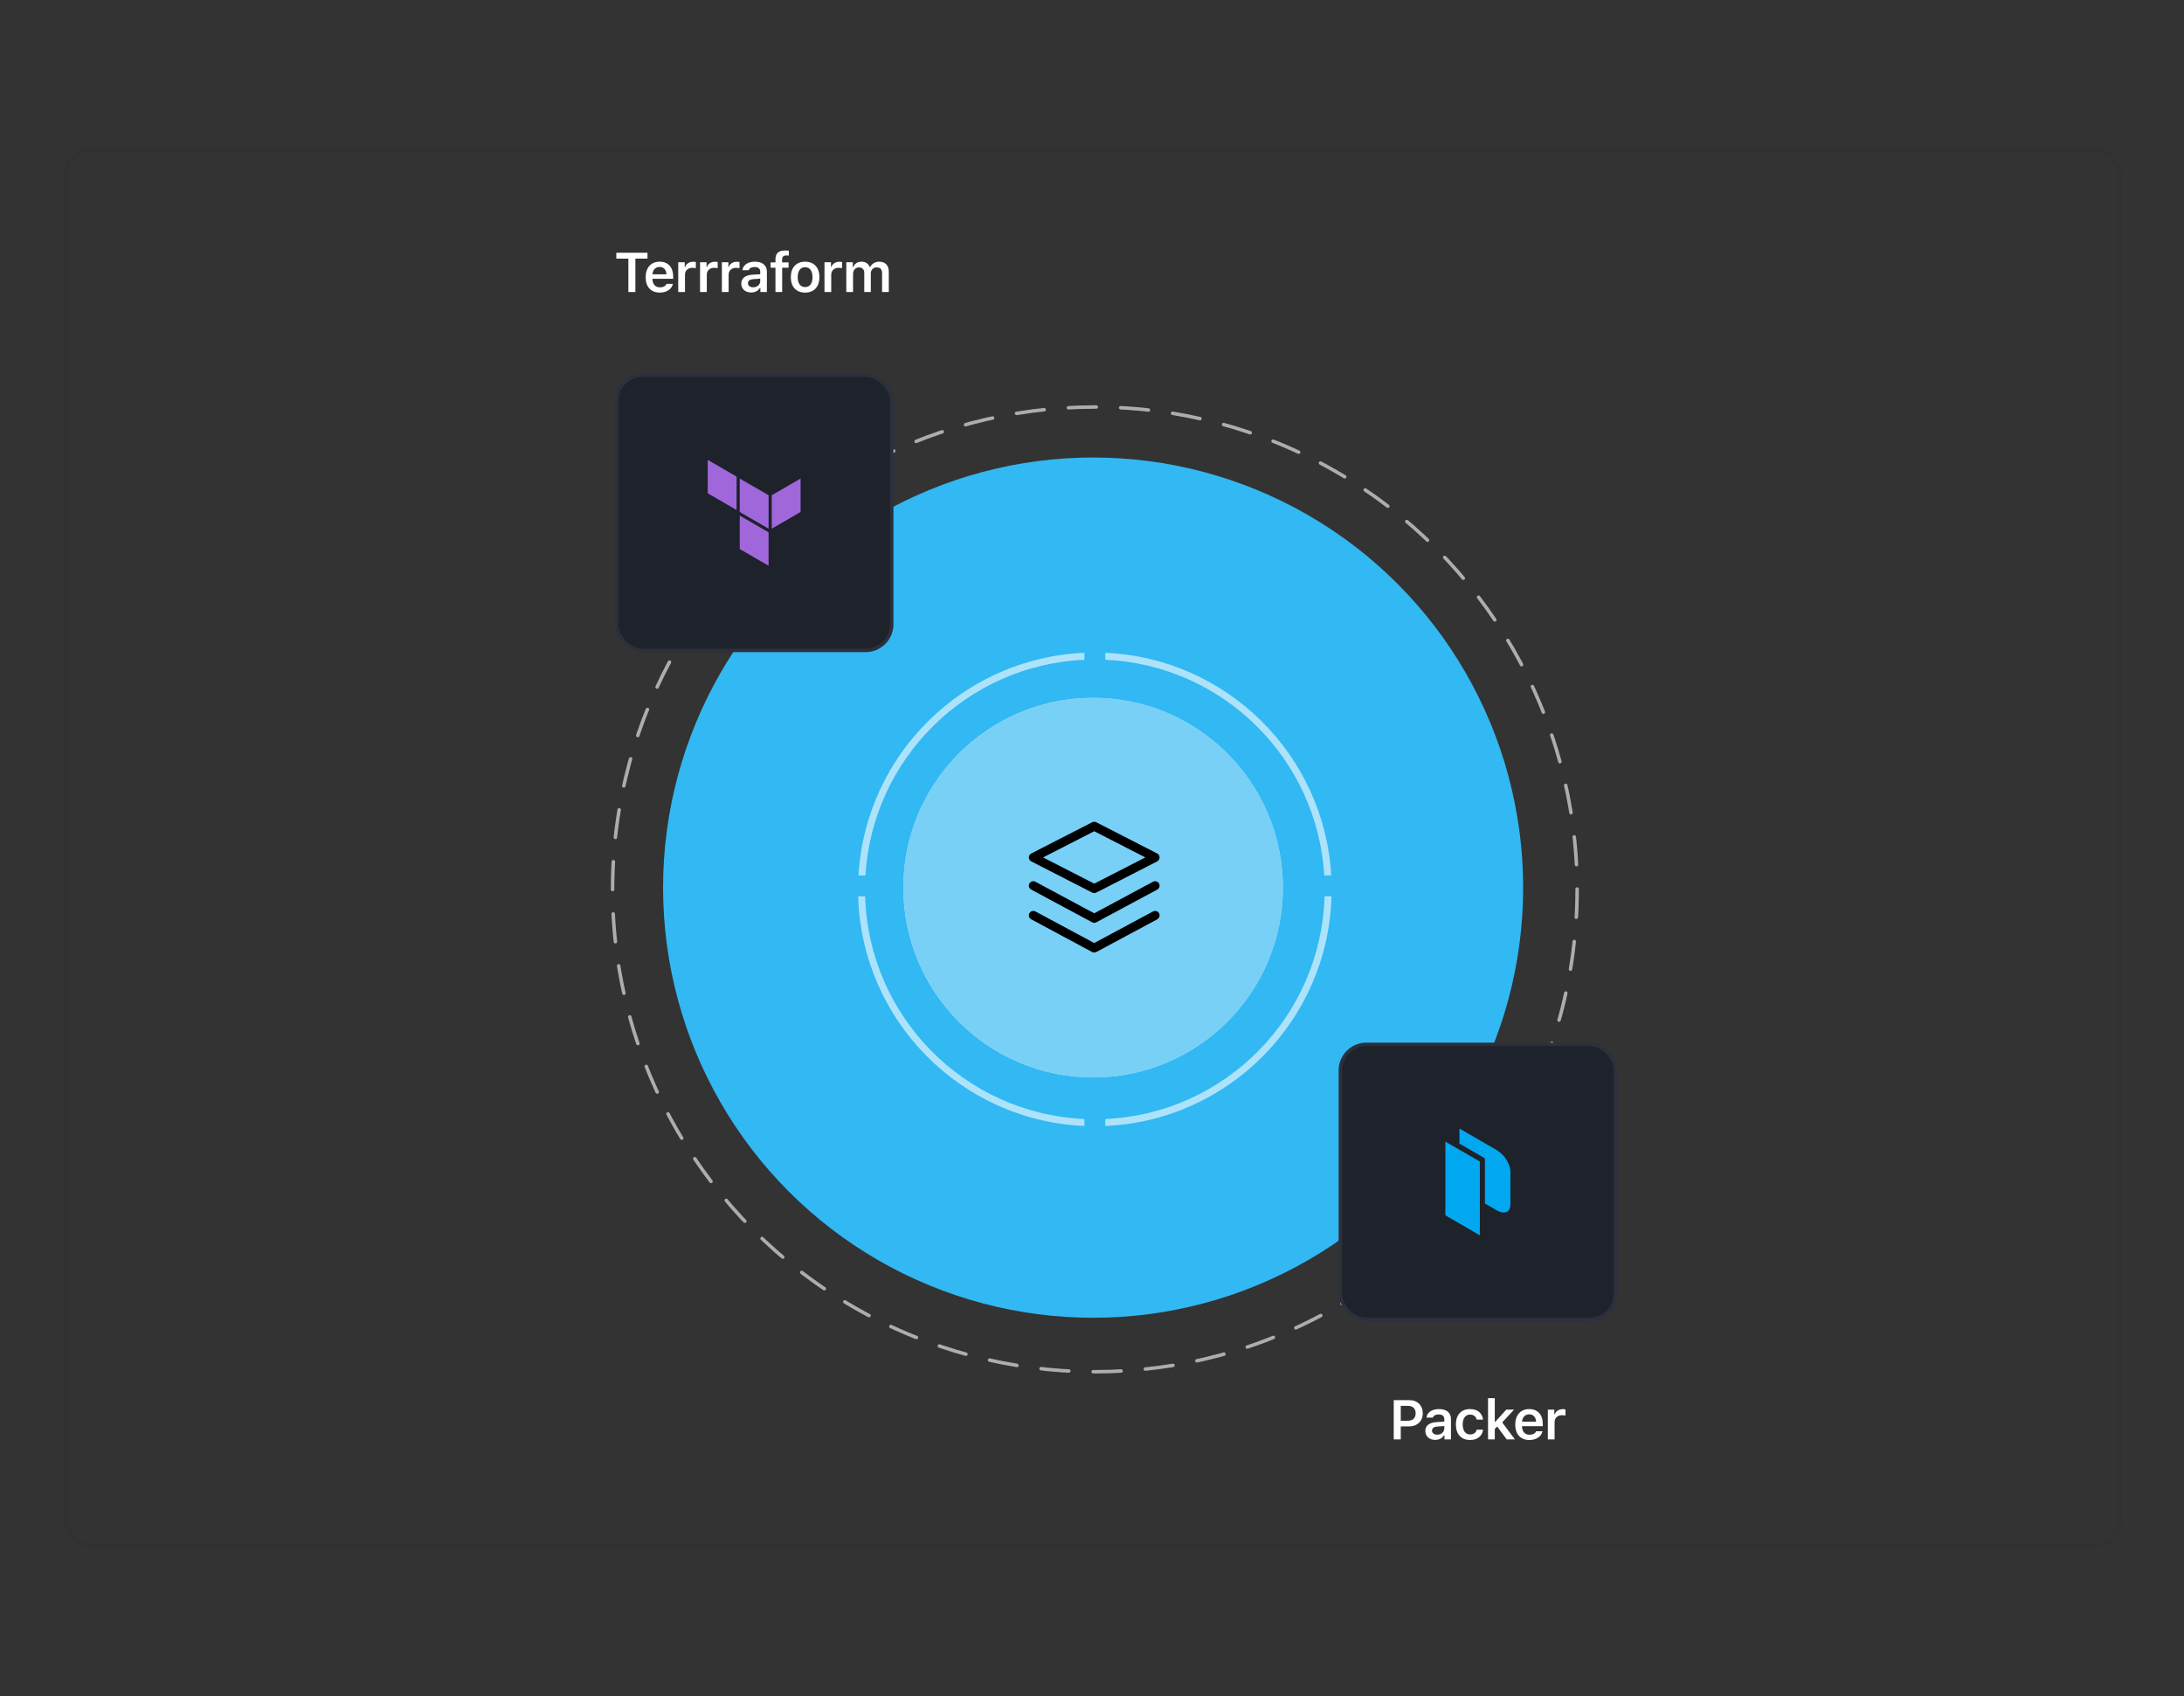
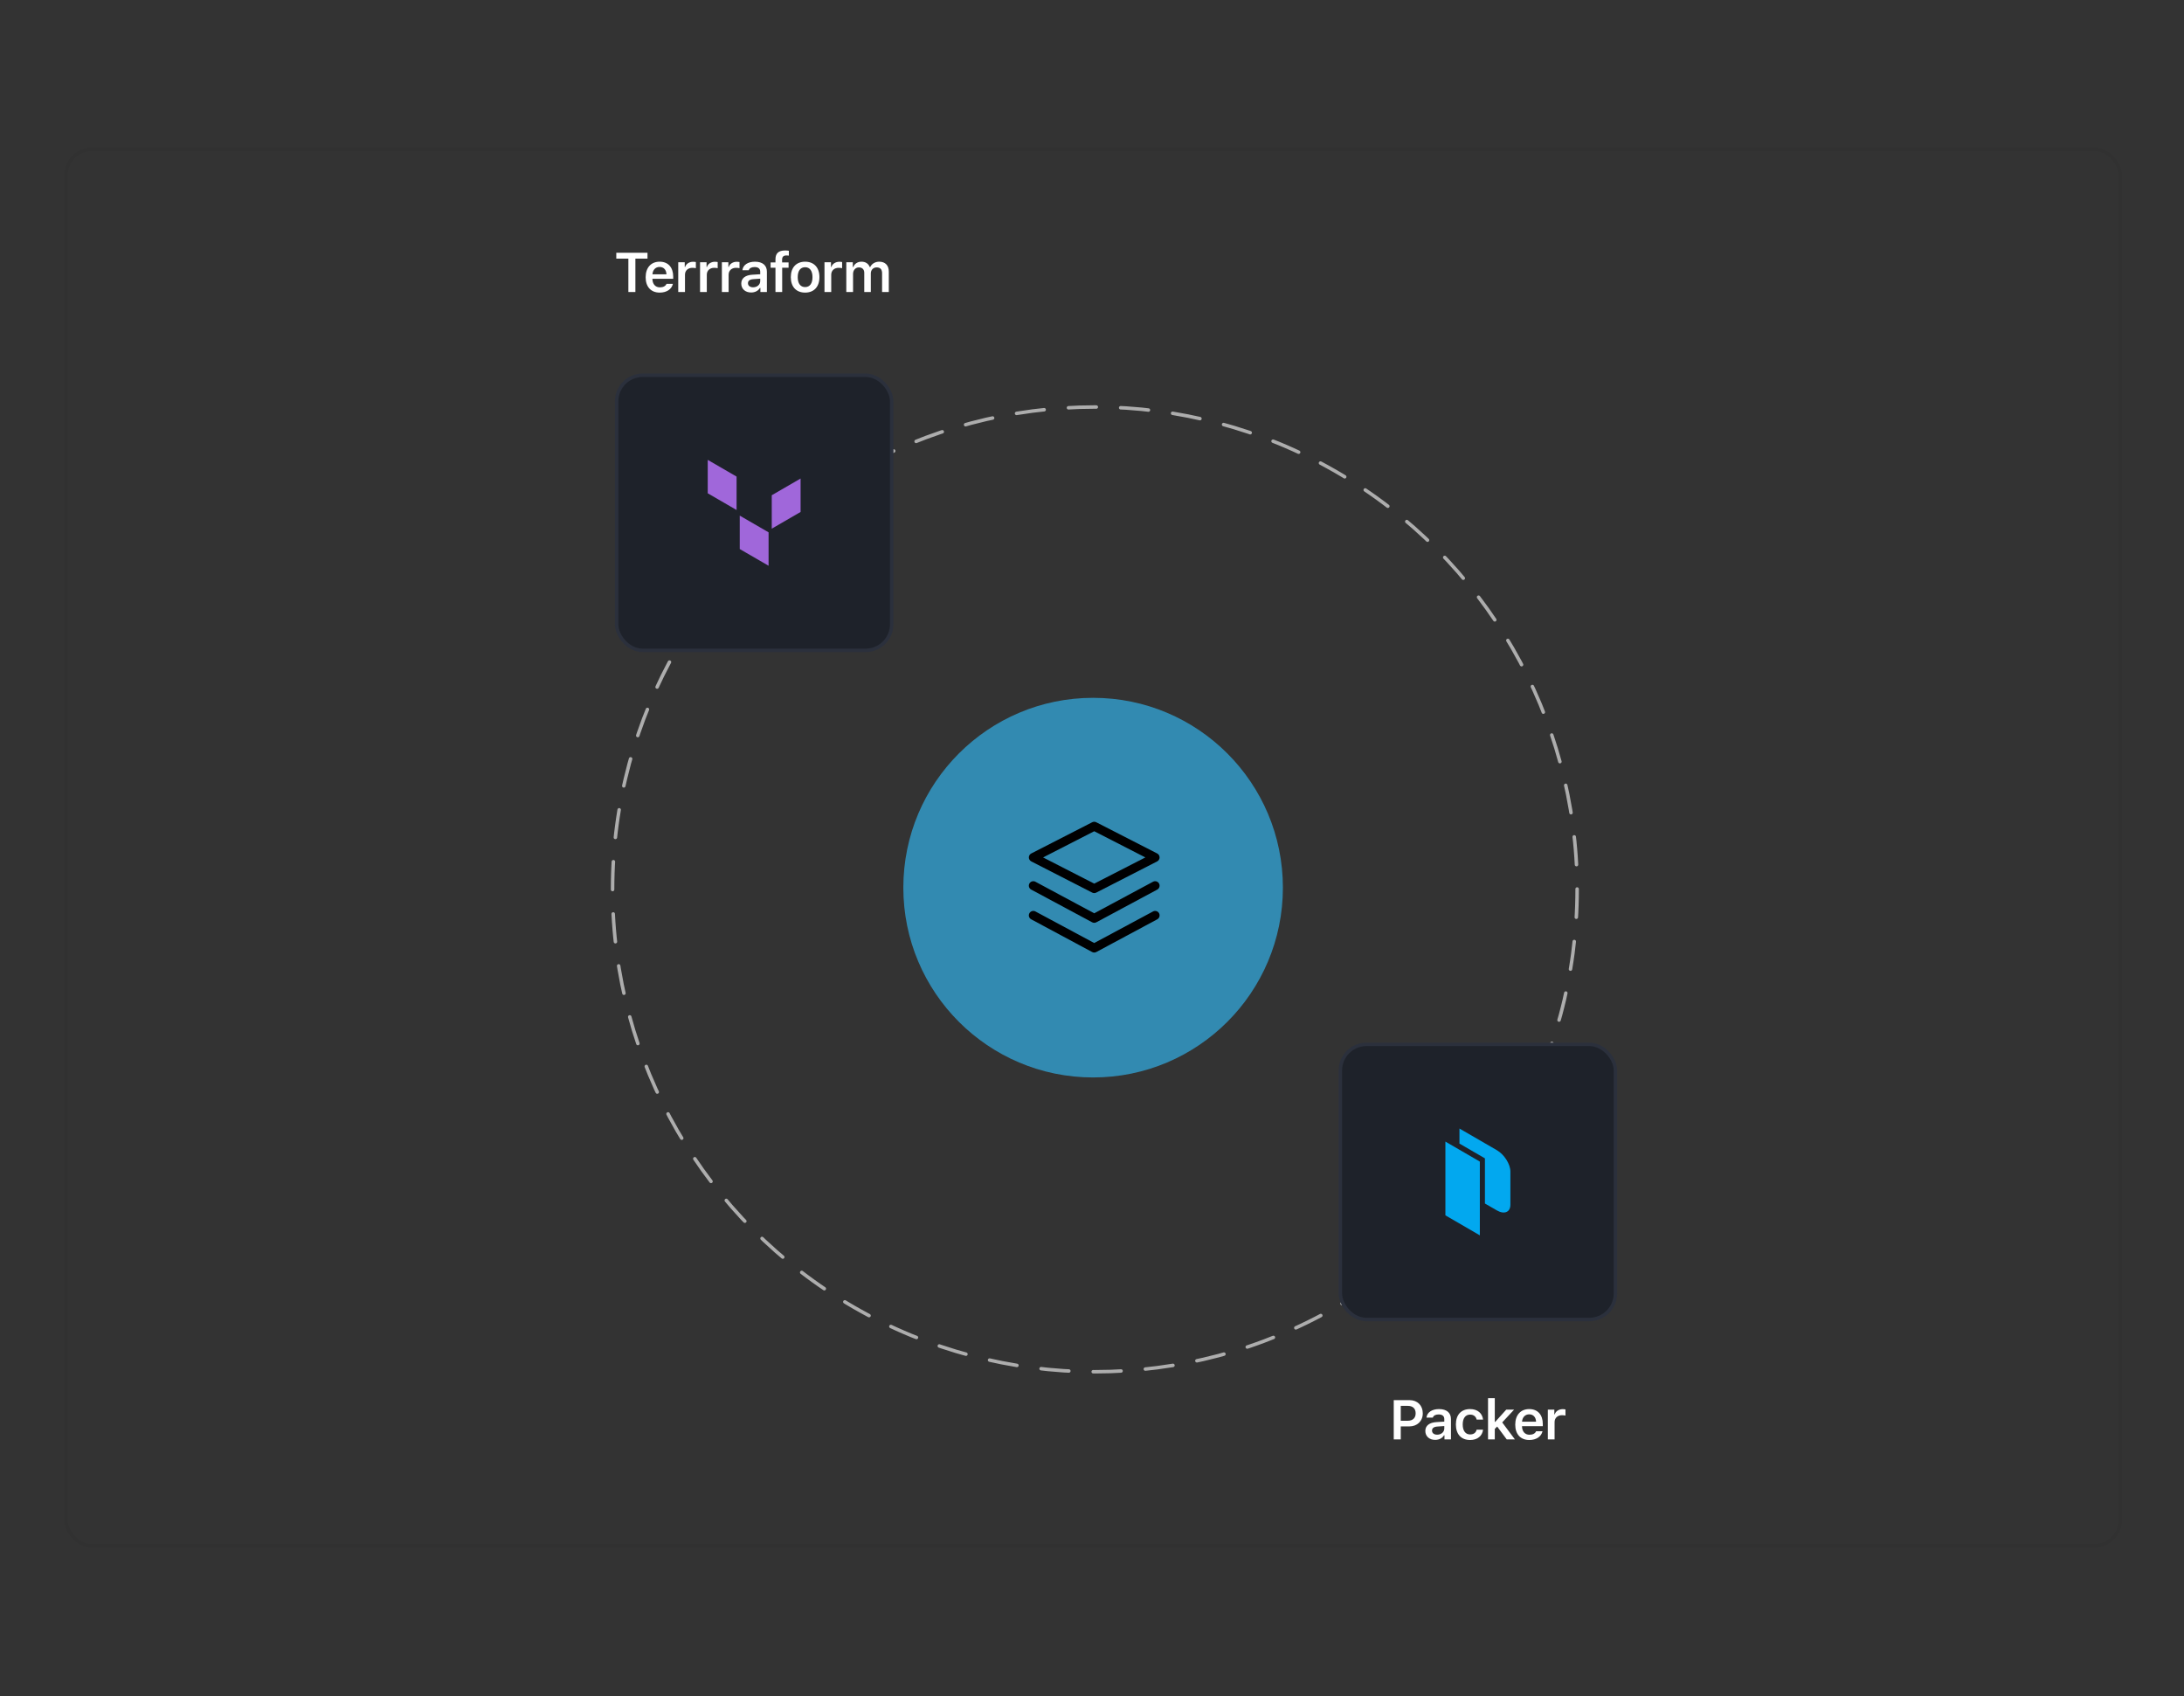
<svg xmlns="http://www.w3.org/2000/svg" width="980" height="761" viewBox="0 0 980 761" fill="none">
  <rect x="0" y="0" width="980" height="761" fill="#333333" stroke="none" />
  <rect x="29.562" y="66.969" width="921.875" height="626.562" rx="11.719" stroke="black" stroke-opacity="0.04" stroke-width="1.562" />
-   <circle cx="490.5" cy="398.219" r="192.969" fill="#32B8F2" />
-   <circle cx="490.5" cy="398.219" r="85.156" fill="white" />
  <circle opacity="0.66" cx="490.5" cy="398.219" r="85.156" fill="#32B8F2" />
  <circle opacity="0.6" cx="491.281" cy="399" r="216.406" stroke="white" stroke-width="1.562" stroke-linecap="round" stroke-dasharray="12.5 10.94" />
  <path d="M285.111 131H281.961V116.034H276.542V113.385H290.543V116.034H285.111V131ZM299.076 127.35H301.944C301.395 129.755 299.161 131.269 296.012 131.269C292.081 131.269 289.713 128.656 289.713 124.384C289.713 120.099 292.118 117.401 295.987 117.401C299.796 117.401 302.079 119.928 302.079 124.115V125.08H292.752V125.238C292.826 127.497 294.107 128.913 296.097 128.913C297.599 128.913 298.636 128.351 299.076 127.35ZM295.975 119.757C294.168 119.757 292.899 121.063 292.765 123.065H299.051C298.99 121.039 297.794 119.757 295.975 119.757ZM304.337 131V117.658H307.254V119.733H307.462C307.828 118.415 309.269 117.438 310.99 117.438C311.429 117.438 311.966 117.487 312.247 117.56V120.319C312.015 120.233 311.209 120.148 310.697 120.148C308.731 120.148 307.364 121.369 307.364 123.249V131H304.337ZM314.127 131V117.658H317.044V119.733H317.252C317.618 118.415 319.059 117.438 320.78 117.438C321.219 117.438 321.756 117.487 322.037 117.56V120.319C321.805 120.233 321 120.148 320.487 120.148C318.521 120.148 317.154 121.369 317.154 123.249V131H314.127ZM323.917 131V117.658H326.834V119.733H327.042C327.408 118.415 328.849 117.438 330.57 117.438C331.009 117.438 331.546 117.487 331.827 117.56V120.319C331.595 120.233 330.79 120.148 330.277 120.148C328.312 120.148 326.944 121.369 326.944 123.249V131H323.917ZM337.04 131.22C334.464 131.22 332.621 129.657 332.621 127.216C332.621 124.823 334.439 123.419 337.687 123.236L341.129 123.029V121.881C341.129 120.551 340.25 119.806 338.614 119.806C337.223 119.806 336.271 120.307 335.99 121.222H333.133C333.377 118.891 335.587 117.401 338.761 117.401C342.191 117.401 344.12 119.062 344.12 121.881V131H341.202V129.169H340.995C340.25 130.463 338.785 131.22 337.04 131.22ZM337.931 128.888C339.762 128.888 341.129 127.692 341.129 126.105V125.019L338.114 125.226C336.417 125.336 335.624 125.958 335.624 127.069C335.624 128.217 336.588 128.888 337.931 128.888ZM347.965 131V120.099H345.78V117.743H347.965V116.339C347.965 113.678 349.32 112.372 352.286 112.372C352.933 112.372 353.482 112.409 353.971 112.494V114.679C353.727 114.643 353.36 114.606 352.933 114.606C351.505 114.606 350.943 115.241 350.943 116.51V117.743H353.849V120.099H350.98V131H347.965ZM361.271 131.269C357.267 131.269 354.85 128.656 354.85 124.323C354.85 120.026 357.303 117.401 361.271 117.401C365.25 117.401 367.691 120.014 367.691 124.323C367.691 128.656 365.262 131.269 361.271 131.269ZM361.271 128.791C363.382 128.791 364.579 127.155 364.579 124.335C364.579 121.515 363.37 119.879 361.271 119.879C359.159 119.879 357.95 121.515 357.95 124.335C357.95 127.155 359.159 128.791 361.271 128.791ZM369.962 131V117.658H372.879V119.733H373.087C373.453 118.415 374.894 117.438 376.615 117.438C377.054 117.438 377.591 117.487 377.872 117.56V120.319C377.64 120.233 376.834 120.148 376.322 120.148C374.356 120.148 372.989 121.369 372.989 123.249V131H369.962ZM379.752 131V117.658H382.669V119.806H382.877C383.451 118.305 384.818 117.401 386.588 117.401C388.431 117.401 389.713 118.329 390.274 119.806H390.482C391.141 118.354 392.679 117.401 394.535 117.401C397.208 117.401 398.819 119.049 398.819 121.82V131H395.804V122.565C395.804 120.832 394.986 119.965 393.363 119.965C391.788 119.965 390.75 121.137 390.75 122.663V131H387.809V122.345C387.809 120.868 386.881 119.965 385.392 119.965C383.89 119.965 382.779 121.222 382.779 122.882V131H379.752Z" fill="white" />
  <rect x="276.688" y="168.344" width="123.438" height="123.438" rx="11.719" fill="#1E222A" stroke="#2B303C" stroke-width="1.562" />
-   <path fill-rule="evenodd" clip-rule="evenodd" d="M331.935 214.682L344.881 222.177V237.175L331.935 229.676V214.682Z" fill="#A067DA" />
  <path fill-rule="evenodd" clip-rule="evenodd" d="M346.299 222.177V237.175L359.241 229.676V214.682L346.299 222.177Z" fill="#A067DA" />
  <path fill-rule="evenodd" clip-rule="evenodd" d="M317.574 206.312V221.306L330.517 228.805V213.811L317.574 206.312Z" fill="#A067DA" />
  <path fill-rule="evenodd" clip-rule="evenodd" d="M331.935 246.314L344.877 253.813V238.819L331.935 231.32V246.314Z" fill="#A067DA" />
  <rect x="601.438" y="468.531" width="123.438" height="123.438" rx="11.719" fill="#1E222A" stroke="#2B303C" stroke-width="1.562" />
  <path fill-rule="evenodd" clip-rule="evenodd" d="M648.574 512.148L664.033 521.124V554.208L648.574 545.233V512.148Z" fill="#02A8EF" />
  <path d="M671.689 516.017L654.883 506.292V513.037L666.316 519.672V539.928L671.693 543.031C675.019 544.959 677.741 543.824 677.741 540.463V525.6C677.737 522.259 675.007 517.949 671.689 516.017Z" fill="#02A8EF" />
  <path d="M625.4 628.135H632.504C636.02 628.135 638.425 630.528 638.425 634.068C638.425 637.547 635.935 639.927 632.37 639.927H628.549V645.75H625.4V628.135ZM628.549 630.711V637.388H631.662C633.908 637.388 635.227 636.192 635.227 634.068C635.227 631.883 633.945 630.711 631.674 630.711H628.549ZM643.991 645.97C641.416 645.97 639.572 644.407 639.572 641.966C639.572 639.573 641.391 638.169 644.638 637.986L648.081 637.779V636.631C648.081 635.301 647.202 634.556 645.566 634.556C644.174 634.556 643.222 635.057 642.941 635.972H640.085C640.329 633.641 642.539 632.151 645.712 632.151C649.143 632.151 651.071 633.812 651.071 636.631V645.75H648.154V643.919H647.946C647.202 645.213 645.737 645.97 643.991 645.97ZM644.882 643.638C646.713 643.638 648.081 642.442 648.081 640.855V639.769L645.065 639.976C643.369 640.086 642.575 640.708 642.575 641.819C642.575 642.967 643.54 643.638 644.882 643.638ZM665.476 636.863H662.595C662.314 635.569 661.313 634.629 659.653 634.629C657.578 634.629 656.345 636.265 656.345 639.048C656.345 641.88 657.59 643.528 659.653 643.528C661.228 643.528 662.277 642.784 662.595 641.38H665.476C665.146 644.139 663.046 646.019 659.665 646.019C655.649 646.019 653.281 643.418 653.281 639.048C653.281 634.727 655.637 632.151 659.653 632.151C663.083 632.151 665.158 634.104 665.476 636.863ZM670.944 637.876L675.876 632.408H679.392L674.069 638.133L679.758 645.75H676.096L671.811 639.988L670.737 641.062V645.75H667.709V627.244H670.737V637.876H670.944ZM689.279 642.1H692.148C691.599 644.505 689.365 646.019 686.215 646.019C682.285 646.019 679.917 643.406 679.917 639.134C679.917 634.849 682.321 632.151 686.191 632.151C690 632.151 692.282 634.678 692.282 638.865V639.83H682.956V639.988C683.029 642.247 684.311 643.663 686.301 643.663C687.802 643.663 688.84 643.101 689.279 642.1ZM686.179 634.507C684.372 634.507 683.103 635.813 682.968 637.815H689.255C689.194 635.789 687.998 634.507 686.179 634.507ZM694.541 645.75V632.408H697.458V634.483H697.666C698.032 633.165 699.472 632.188 701.193 632.188C701.633 632.188 702.17 632.237 702.451 632.31V635.069C702.219 634.983 701.413 634.898 700.9 634.898C698.935 634.898 697.568 636.119 697.568 637.999V645.75H694.541Z" fill="white" />
-   <path opacity="0.6" d="M388.204 402.125C389.81 456.074 432.849 499.614 486.594 502.018V505.146C431.123 502.738 386.686 457.8 385.078 402.125H388.204ZM597.484 402.125C595.876 457.8 551.44 502.738 495.969 505.146V502.018C549.714 499.614 592.753 456.074 594.358 402.125H597.484ZM495.969 292.853C550.398 295.216 594.202 338.527 597.348 392.75H594.219C591.08 340.253 548.672 298.339 495.969 295.981V292.853ZM486.594 295.981C433.891 298.339 391.482 340.253 388.344 392.75H385.215C388.36 338.527 432.165 295.216 486.594 292.853V295.981Z" fill="white" />
  <path fill-rule="evenodd" clip-rule="evenodd" d="M490.086 368.887C490.659 368.593 491.337 368.593 491.91 368.887L519.243 382.887C519.911 383.229 520.331 383.916 520.331 384.667C520.331 385.417 519.911 386.105 519.243 386.447L491.91 400.447C491.337 400.74 490.659 400.74 490.086 400.447L462.753 386.447C462.085 386.105 461.665 385.417 461.665 384.667C461.665 383.916 462.085 383.229 462.753 382.887L490.086 368.887ZM468.052 384.667L490.998 396.42L513.944 384.667L490.998 372.914L468.052 384.667Z" fill="#000001" />
  <path d="M461.902 409.721C462.424 408.747 463.637 408.382 464.61 408.904L490.998 423.063L517.385 408.904C518.359 408.382 519.571 408.747 520.093 409.721C520.616 410.694 520.25 411.906 519.277 412.429L491.943 427.095C491.353 427.412 490.643 427.412 490.052 427.095L462.719 412.429C461.746 411.906 461.38 410.694 461.902 409.721Z" fill="#000001" />
  <path d="M464.61 395.571C463.637 395.049 462.424 395.414 461.902 396.387C461.38 397.361 461.746 398.573 462.719 399.095L490.052 413.762C490.643 414.079 491.353 414.079 491.943 413.762L519.277 399.095C520.25 398.573 520.616 397.361 520.093 396.387C519.571 395.414 518.359 395.049 517.385 395.571L490.998 409.73L464.61 395.571Z" fill="#000001" />
</svg>